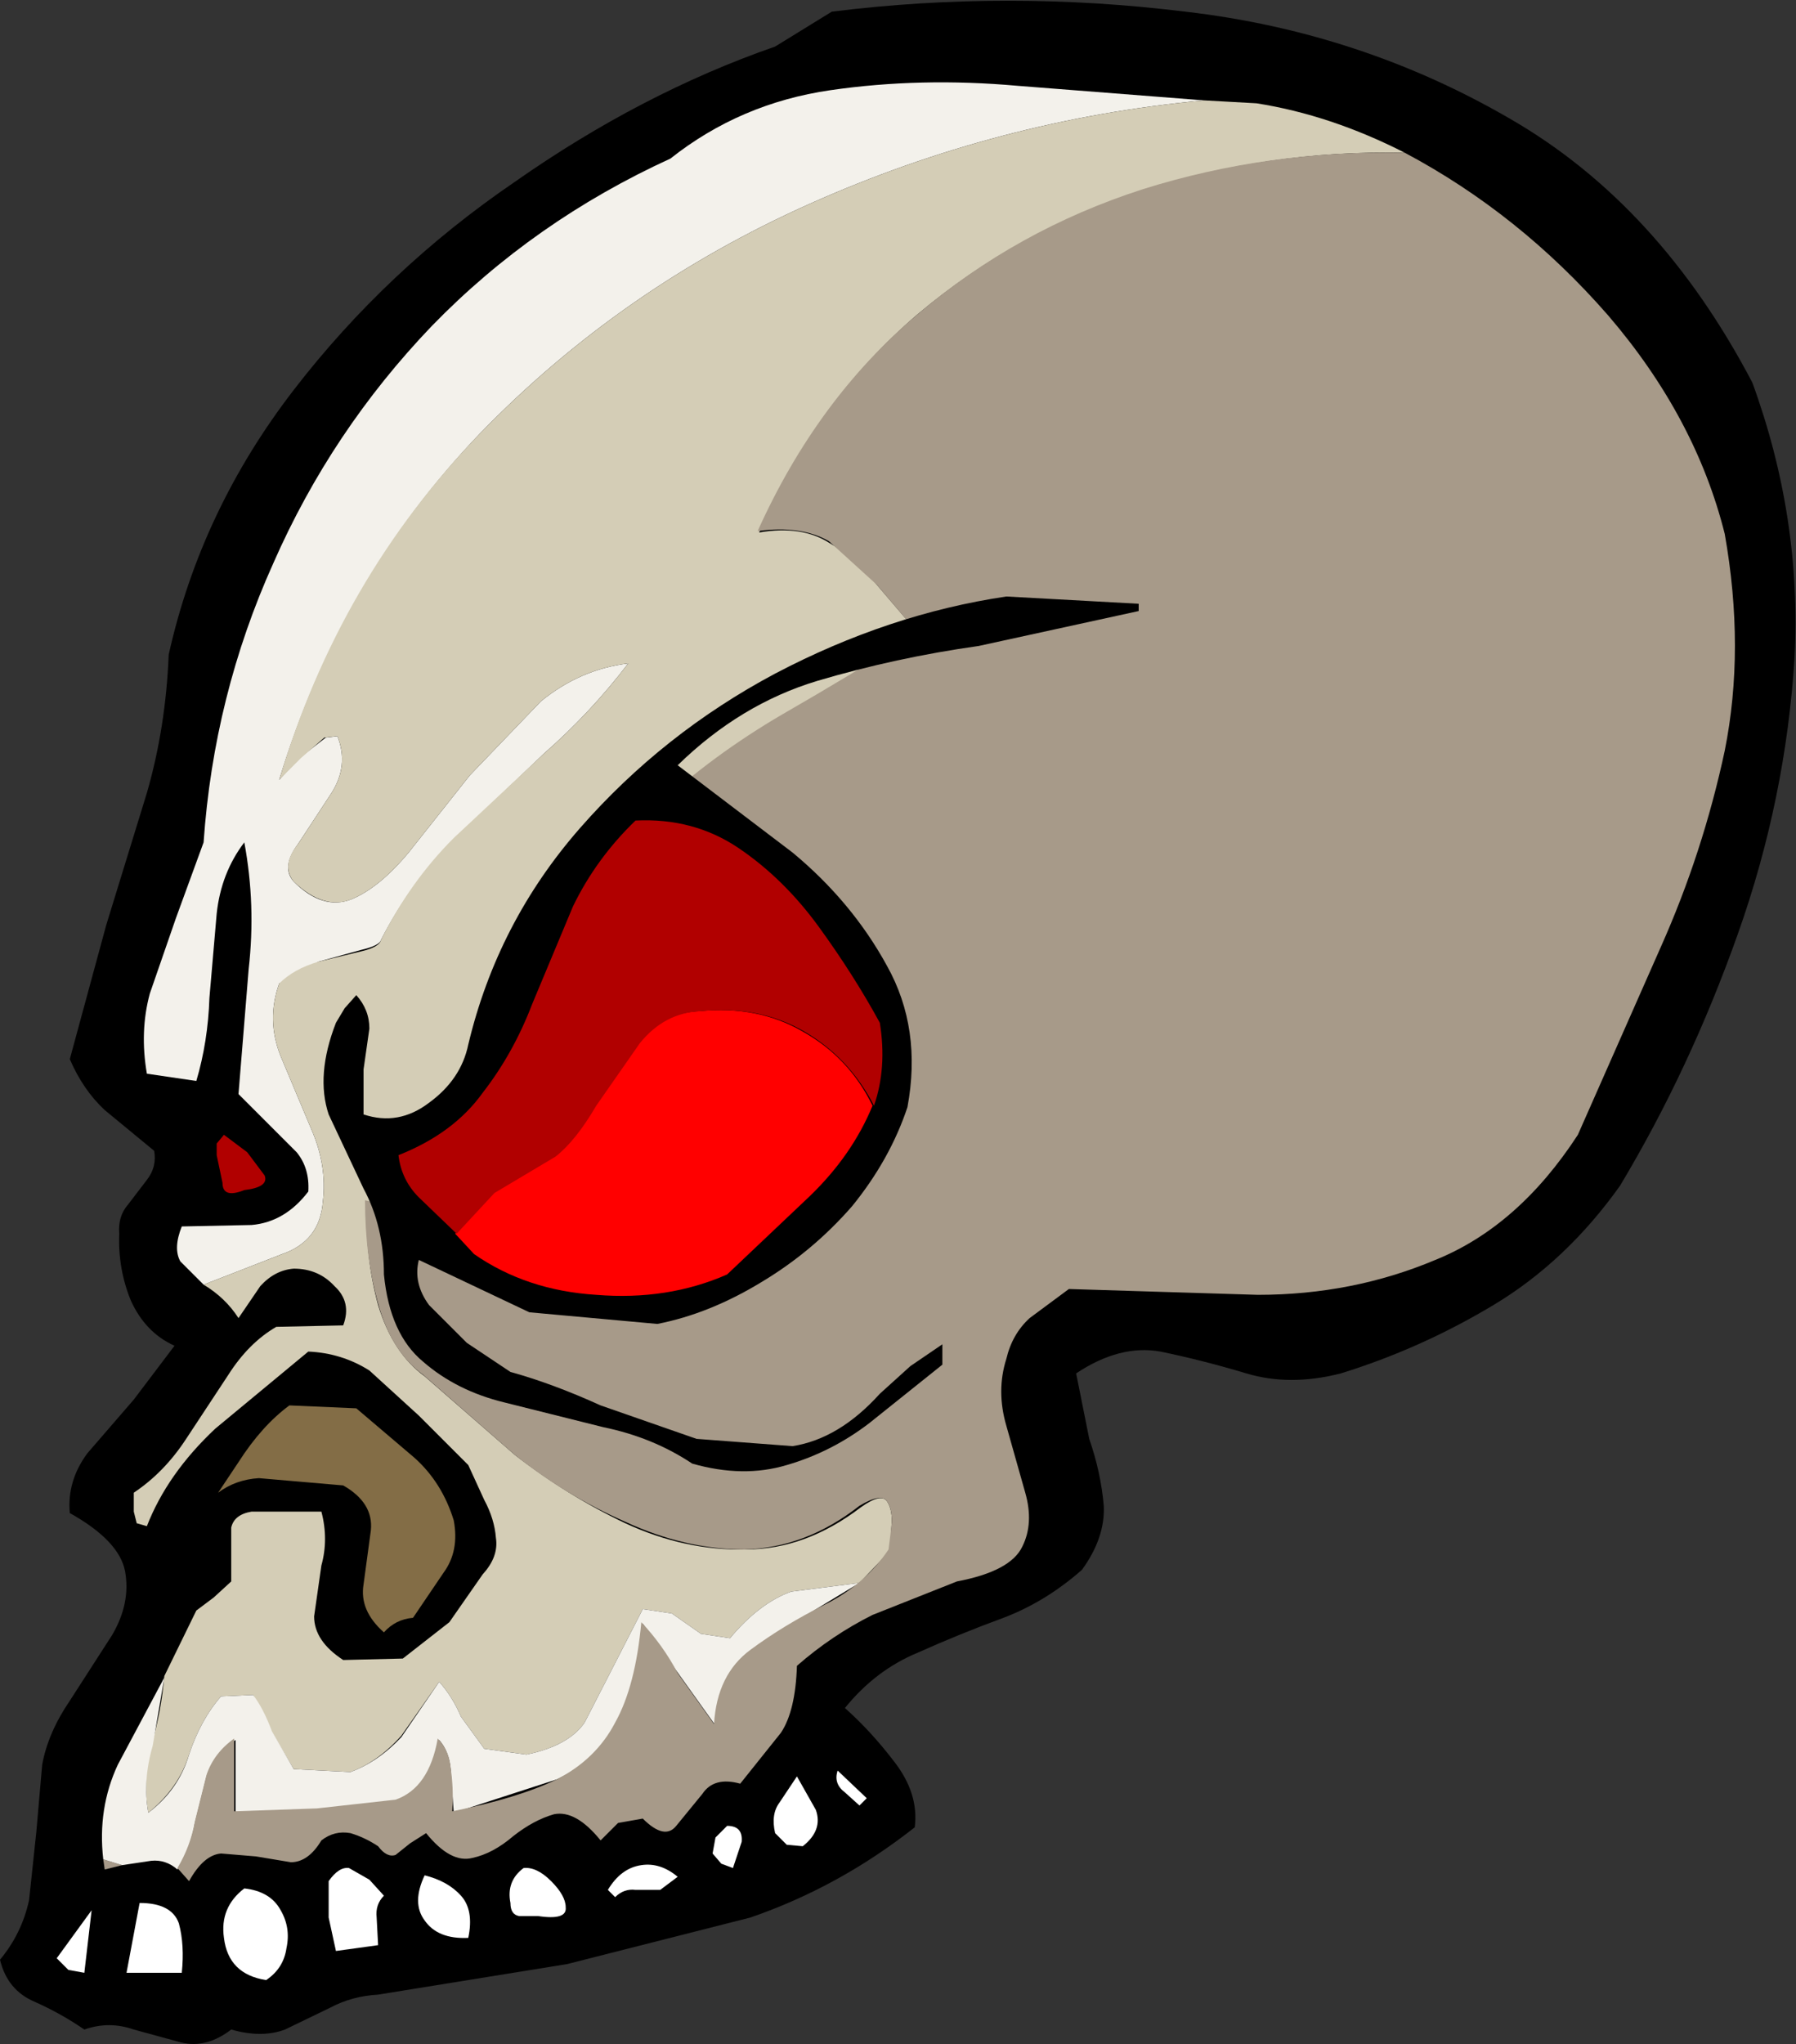
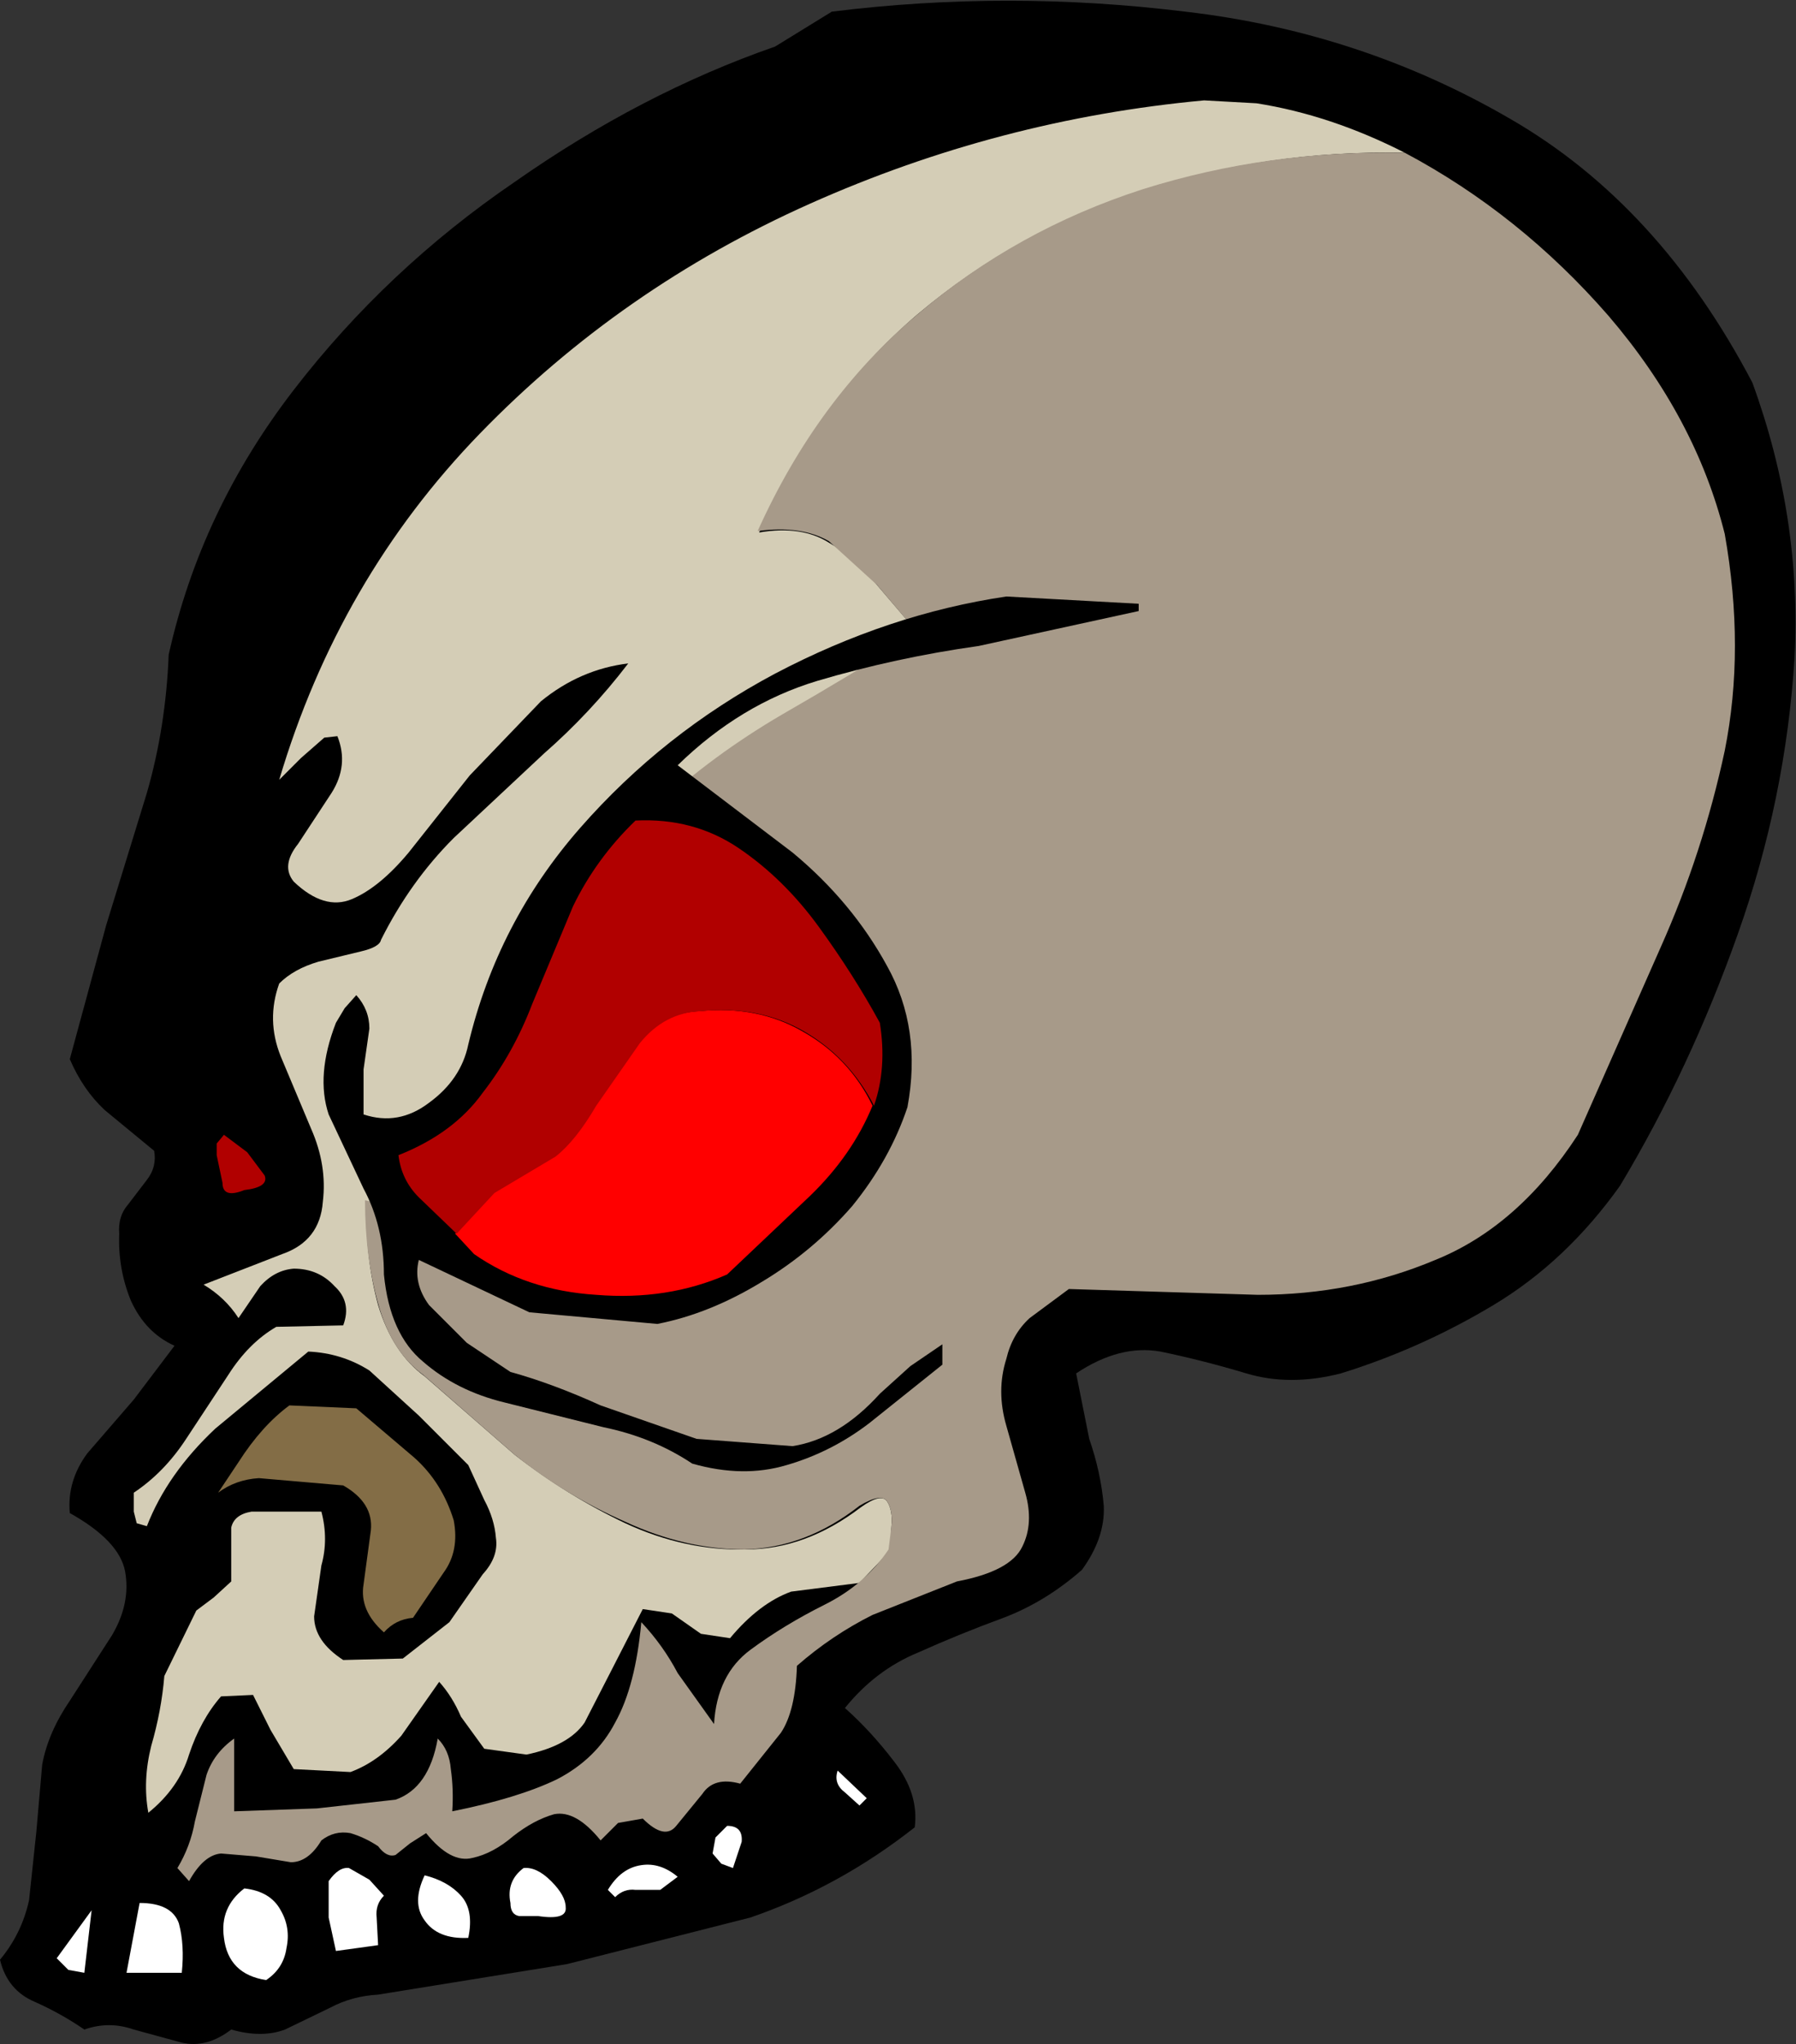
<svg xmlns="http://www.w3.org/2000/svg" height="70.25px" width="61.75px">
  <rect width="100%" height="100%" fill="#333333" stroke="none" />
  <g transform="matrix(1.0, 0.0, 0.0, 1.0, 49.9, 43.15)">
    <path d="M-3.8 4.05 Q-5.55 4.5 -7.05 4.05 -8.55 3.6 -10.0 3.3 -11.4 3.05 -12.9 4.05 L-12.45 6.3 Q-12.05 7.45 -11.95 8.6 -11.9 9.7 -12.7 10.8 -13.95 11.9 -15.4 12.45 -16.9 13.0 -18.35 13.65 -19.8 14.25 -20.85 15.55 -19.95 16.35 -19.15 17.4 -18.3 18.5 -18.45 19.65 -21.05 21.7 -24.1 22.75 L-30.4 24.35 -36.9 25.4 Q-37.8 25.45 -38.55 25.85 L-40.1 26.6 Q-40.9 26.9 -41.95 26.6 -42.8 27.25 -43.65 27.05 L-45.3 26.6 Q-46.15 26.3 -47.0 26.6 -47.8 26.05 -48.7 25.65 -49.65 25.25 -49.9 24.2 -49.15 23.3 -48.9 22.15 L-48.65 19.8 -48.45 17.5 Q-48.25 16.4 -47.5 15.3 L-46.05 13.05 Q-45.4 11.95 -45.6 10.85 -45.8 9.8 -47.5 8.85 -47.6 7.75 -46.9 6.8 L-45.3 4.95 -43.9 3.1 Q-44.9 2.65 -45.4 1.55 -45.85 0.45 -45.8 -0.75 -45.85 -1.35 -45.5 -1.75 L-44.85 -2.6 Q-44.5 -3.05 -44.6 -3.6 L-46.3 -5.0 Q-47.05 -5.7 -47.5 -6.75 L-46.25 -11.35 -44.85 -15.9 Q-44.2 -18.15 -44.1 -20.65 -43.0 -25.6 -39.8 -29.75 -36.6 -33.9 -32.2 -36.9 -27.85 -39.95 -23.25 -41.55 L-21.3 -42.75 Q-15.25 -43.5 -9.15 -42.75 -3.1 -42.05 2.05 -39.05 7.15 -36.1 10.35 -30.0 12.05 -25.35 11.8 -20.55 11.5 -15.7 9.85 -11.05 8.2 -6.4 5.8 -2.4 3.95 0.2 1.45 1.7 -1.05 3.2 -3.8 4.05" fill="#000000" fill-rule="evenodd" stroke="none" />
-     <path d="M-46.3 21.1 L-46.35 20.75 -45.7 20.95 -46.3 21.1" fill="#a79a89" fill-rule="evenodd" stroke="none" />
-     <path d="M-14.9 -40.2 L-8.5 -39.7 Q-15.55 -39.05 -22.05 -36.15 -28.55 -33.25 -33.4 -28.25 -38.2 -23.25 -40.3 -16.35 L-39.6 -17.1 -38.7 -17.8 -38.3 -17.85 Q-37.9 -16.85 -38.5 -15.9 L-39.65 -14.15 Q-40.25 -13.35 -39.8 -12.85 -38.8 -11.85 -37.8 -12.25 -36.85 -12.65 -35.85 -13.85 L-33.75 -16.5 -31.3 -19.05 Q-29.95 -20.15 -28.3 -20.35 -29.6 -18.65 -31.2 -17.25 L-34.3 -14.3 Q-35.8 -12.8 -36.8 -10.85 -36.85 -10.65 -37.5 -10.5 L-38.95 -10.1 -40.3 -9.35 Q-40.75 -8.1 -40.25 -6.85 L-39.2 -4.35 Q-38.65 -3.1 -38.8 -1.85 -38.9 -0.5 -40.2 -0.05 L-42.9 1.0 -43.7 0.2 Q-43.95 -0.25 -43.65 -1.0 L-41.25 -1.05 Q-40.1 -1.15 -39.3 -2.2 -39.25 -3.0 -39.7 -3.55 L-40.75 -4.6 -41.7 -5.55 -41.35 -9.85 Q-41.1 -12.05 -41.5 -14.2 -42.3 -13.15 -42.45 -11.75 L-42.7 -8.85 Q-42.75 -7.35 -43.15 -6.0 L-44.85 -6.25 Q-45.1 -7.7 -44.75 -9.0 L-43.85 -11.6 -42.9 -14.2 Q-42.55 -19.25 -40.5 -23.8 -38.5 -28.35 -35.05 -31.95 -31.55 -35.55 -26.85 -37.7 -24.45 -39.6 -21.35 -40.05 -18.25 -40.5 -14.9 -40.2" fill="#f3f1eb" fill-rule="evenodd" stroke="none" />
    <path d="M-10.6 -36.6 Q-14.9 -35.25 -18.35 -32.35 -21.8 -29.4 -23.8 -24.85 -22.35 -25.1 -21.4 -24.5 -20.45 -23.95 -19.75 -23.05 L-18.3 -21.35 -23.0 -18.55 Q-25.4 -17.2 -27.3 -15.35 L-26.8 -15.35 -27.25 -10.3 Q-27.2 -7.75 -27.4 -5.45 -27.6 -3.15 -28.8 -1.35 -29.35 -0.4 -30.8 -0.5 L-34.0 -1.05 -37.3 -1.85 Q-37.35 0.05 -36.9 1.7 -36.4 3.35 -35.3 4.15 L-32.2 6.85 Q-30.4 8.25 -28.4 9.2 -26.35 10.15 -24.25 10.1 -22.2 10.1 -20.3 8.65 -19.6 8.15 -19.4 8.45 -19.2 8.75 -19.25 9.3 L-19.3 10.15 -20.35 11.25 -22.7 11.55 Q-23.8 11.95 -24.8 13.15 L-25.8 13.0 -26.8 12.3 -27.8 12.15 -28.85 14.2 -29.8 16.05 Q-30.35 16.85 -31.8 17.15 L-33.25 16.95 -34.05 15.85 Q-34.35 15.15 -34.8 14.65 L-36.1 16.5 Q-36.9 17.4 -37.85 17.75 L-39.8 17.65 -40.6 16.3 -41.2 15.1 -42.3 15.15 Q-43.0 15.95 -43.4 17.15 -43.75 18.3 -44.8 19.15 -45.0 18.05 -44.7 16.85 -44.35 15.65 -44.25 14.45 L-43.15 12.2 -42.55 11.75 -41.95 11.2 -41.95 10.3 -41.95 9.35 Q-41.85 8.9 -41.25 8.8 L-38.85 8.8 Q-38.6 9.75 -38.85 10.65 L-39.1 12.4 Q-39.1 13.25 -38.1 13.9 L-36.05 13.85 -34.45 12.6 -33.3 10.95 Q-32.75 10.35 -32.85 9.7 -32.9 9.05 -33.25 8.4 L-33.8 7.2 -35.5 5.5 -37.2 3.95 Q-38.15 3.35 -39.3 3.3 L-42.5 5.95 Q-44.15 7.5 -44.85 9.3 L-45.2 9.2 -45.3 8.8 -45.3 8.15 Q-44.25 7.45 -43.5 6.3 L-42.05 4.1 Q-41.35 3.0 -40.4 2.45 L-38.1 2.4 Q-37.8 1.6 -38.4 1.05 -38.95 0.45 -39.8 0.45 -40.45 0.5 -40.95 1.05 L-41.7 2.15 Q-42.15 1.45 -42.9 1.0 L-40.2 -0.05 Q-38.9 -0.5 -38.8 -1.85 -38.65 -3.1 -39.2 -4.35 L-40.25 -6.85 Q-40.75 -8.1 -40.3 -9.35 -39.8 -9.85 -38.95 -10.1 L-37.5 -10.45 Q-36.85 -10.6 -36.8 -10.85 -35.8 -12.85 -34.3 -14.35 L-31.2 -17.25 Q-29.6 -18.65 -28.3 -20.35 -29.95 -20.15 -31.3 -19.05 L-33.75 -16.5 -35.85 -13.85 Q-36.85 -12.65 -37.8 -12.25 -38.75 -11.85 -39.8 -12.85 -40.25 -13.4 -39.65 -14.15 L-38.5 -15.9 Q-37.9 -16.85 -38.3 -17.85 L-38.75 -17.8 -39.55 -17.1 -40.3 -16.35 Q-38.25 -23.25 -33.4 -28.25 -28.55 -33.25 -22.05 -36.15 -15.55 -39.05 -8.5 -39.7 L-6.7 -39.6 Q-4.15 -39.2 -1.6 -37.9 -6.3 -38.0 -10.6 -36.6" fill="#d4cdb6" fill-rule="evenodd" stroke="none" />
-     <path d="M-24.8 13.15 Q-23.8 11.95 -22.7 11.55 L-20.35 11.25 -22.5 12.55 -24.45 13.9 Q-25.25 14.75 -25.3 16.15 L-26.55 14.4 -27.8 12.65 Q-28.05 14.85 -28.7 16.1 -29.4 17.35 -30.75 18.0 L-34.3 19.15 -34.4 17.7 Q-34.45 17.05 -34.8 16.65 -35.1 18.3 -36.3 18.75 L-39.0 19.05 -41.8 19.15 -41.8 17.9 -41.8 16.65 Q-42.55 17.15 -42.8 17.9 L-43.2 19.5 Q-43.35 20.35 -43.8 21.1 -44.2 20.75 -44.7 20.8 L-45.7 20.95 -46.35 20.75 Q-46.55 19.0 -45.85 17.5 L-44.25 14.5 -44.65 16.85 Q-45.0 18.05 -44.8 19.15 -43.75 18.35 -43.4 17.15 -43.0 15.95 -42.3 15.15 L-41.2 15.1 Q-40.85 15.55 -40.55 16.35 L-39.8 17.65 -37.85 17.75 Q-36.9 17.4 -36.1 16.55 L-34.8 14.65 Q-34.35 15.15 -34.05 15.85 L-33.25 16.95 -31.8 17.15 Q-30.35 16.85 -29.8 16.05 L-28.85 14.2 -27.8 12.15 -26.8 12.3 -25.8 13.0 -24.8 13.15" fill="#f3f1eb" fill-rule="evenodd" stroke="none" />
    <path d="M9.4 -24.8 Q10.1 -20.85 9.4 -17.35 8.65 -13.85 7.2 -10.6 L4.35 -4.15 Q2.3 -1.0 -0.55 0.15 -3.4 1.35 -6.65 1.35 L-13.15 1.15 -14.5 2.15 Q-15.1 2.7 -15.3 3.55 -15.65 4.65 -15.3 5.85 L-14.65 8.15 Q-14.35 9.2 -14.75 10.0 -15.15 10.85 -17.0 11.2 L-19.9 12.35 Q-21.3 13.05 -22.5 14.1 -22.55 15.65 -23.05 16.4 L-24.45 18.15 Q-25.35 17.9 -25.75 18.5 L-26.65 19.6 Q-27.05 20.1 -27.8 19.35 L-28.65 19.5 -29.25 20.1 Q-30.1 19.05 -30.85 19.2 -31.55 19.4 -32.25 19.95 -32.95 20.55 -33.65 20.7 -34.4 20.9 -35.25 19.85 L-35.8 20.2 -36.3 20.6 Q-36.6 20.7 -36.9 20.3 -37.35 20.0 -37.85 19.85 -38.4 19.75 -38.85 20.1 -39.3 20.85 -39.9 20.85 L-41.1 20.65 -42.3 20.55 Q-42.9 20.6 -43.4 21.5 L-43.8 21.05 Q-43.35 20.3 -43.2 19.45 L-42.8 17.85 Q-42.55 17.1 -41.85 16.6 L-41.85 17.85 -41.85 19.1 -39.0 19.0 -36.3 18.7 Q-35.15 18.3 -34.85 16.6 -34.45 17.0 -34.4 17.65 -34.3 18.35 -34.35 19.1 -32.1 18.65 -30.75 18.0 -29.4 17.3 -28.75 16.05 -28.05 14.8 -27.85 12.6 -27.1 13.4 -26.6 14.35 L-25.35 16.1 Q-25.25 14.4 -24.1 13.55 -22.95 12.7 -21.55 12.0 -20.15 11.3 -19.35 10.1 L-19.25 9.3 Q-19.2 8.75 -19.4 8.45 -19.6 8.15 -20.35 8.6 -22.2 10.05 -24.3 10.1 -26.35 10.1 -28.4 9.15 -30.45 8.25 -32.2 6.85 L-35.35 4.1 Q-36.45 3.3 -36.9 1.65 -37.35 0.05 -37.35 -1.9 L-34.0 -1.1 -30.8 -0.5 Q-29.4 -0.45 -28.85 -1.4 -27.65 -3.15 -27.4 -5.45 -27.2 -7.75 -27.25 -10.3 -27.3 -12.85 -26.85 -15.4 L-27.35 -15.4 Q-25.4 -17.2 -23.0 -18.6 -20.65 -19.95 -18.35 -21.4 L-19.75 -23.05 -21.4 -24.55 Q-22.35 -25.1 -23.85 -24.9 -21.8 -29.45 -18.35 -32.35 -14.95 -35.25 -10.6 -36.65 -6.3 -38.0 -1.6 -37.9 2.35 -35.8 5.4 -32.3 8.4 -28.8 9.4 -24.8" fill="#a79a89" fill-rule="evenodd" stroke="none" />
    <path d="M-10.75 -22.15 L-16.25 -20.95 Q-19.1 -20.55 -21.8 -19.75 -24.45 -18.95 -26.6 -16.85 L-22.65 -13.85 Q-20.6 -12.15 -19.4 -9.95 -18.2 -7.8 -18.7 -5.1 -19.3 -3.3 -20.6 -1.7 -21.95 -0.15 -23.7 0.9 -25.5 2.0 -27.3 2.35 L-31.7 1.95 -35.5 0.15 Q-35.7 0.95 -35.15 1.7 L-33.85 3.0 -32.35 4.0 Q-30.9 4.4 -29.25 5.15 L-25.95 6.3 -22.65 6.55 Q-21.05 6.3 -19.65 4.75 L-18.6 3.8 -17.5 3.05 -17.5 3.75 -20.0 5.75 Q-21.3 6.75 -22.85 7.2 -24.35 7.65 -26.1 7.15 -27.45 6.25 -29.15 5.9 L-32.55 5.05 Q-34.2 4.65 -35.35 3.65 -36.5 2.7 -36.7 0.65 -36.7 -1.0 -37.4 -2.3 L-38.6 -4.85 Q-39.05 -6.2 -38.35 -8.0 L-38.05 -8.5 -37.65 -8.95 Q-37.2 -8.45 -37.2 -7.8 L-37.4 -6.4 -37.4 -4.85 Q-36.2 -4.45 -35.15 -5.25 -34.05 -6.05 -33.8 -7.25 -32.8 -11.45 -29.95 -14.7 -27.1 -17.95 -23.25 -20.0 -19.35 -22.05 -15.3 -22.65 L-10.75 -22.4 -10.75 -22.15" fill="#000000" fill-rule="evenodd" stroke="none" />
    <path d="M-22.3 -7.7 Q-20.7 -6.8 -19.9 -5.15 -20.6 -3.45 -22.05 -2.05 L-24.9 0.65 Q-26.95 1.55 -29.4 1.35 -31.8 1.2 -33.6 -0.05 L-34.25 -0.75 -32.95 -2.15 -30.85 -3.4 Q-30.1 -3.95 -29.45 -5.15 L-27.9 -7.35 Q-27.1 -8.35 -25.85 -8.4 -23.85 -8.6 -22.3 -7.7" fill="#ff0000" fill-rule="evenodd" stroke="none" />
    <path d="M-19.65 -8.0 Q-19.4 -6.45 -19.85 -5.15 -20.7 -6.8 -22.25 -7.7 -23.8 -8.6 -25.8 -8.4 -27.05 -8.35 -27.9 -7.3 L-29.4 -5.15 Q-30.1 -3.95 -30.8 -3.4 L-32.9 -2.15 -34.2 -0.75 -35.5 -2.0 Q-36.1 -2.6 -36.2 -3.45 -34.3 -4.2 -33.3 -5.6 -32.25 -6.95 -31.6 -8.65 L-30.2 -12.0 Q-29.4 -13.65 -28.05 -14.95 -26.05 -15.05 -24.5 -14.0 -22.95 -12.95 -21.75 -11.3 -20.55 -9.65 -19.65 -8.0" fill="#b10000" fill-rule="evenodd" stroke="none" />
    <path d="M-20.35 18.9 L-20.85 18.45 Q-21.25 18.15 -21.1 17.7 L-20.1 18.65 -20.35 18.9" fill="#ffffff" fill-rule="evenodd" stroke="none" />
-     <path d="M-22.3 20.3 L-22.85 20.25 -23.25 19.85 Q-23.4 19.2 -23.1 18.8 L-22.5 17.9 -21.85 19.05 Q-21.6 19.75 -22.3 20.3" fill="#ffffff" fill-rule="evenodd" stroke="none" />
    <path d="M-24.7 21.05 L-25.1 20.9 -25.4 20.55 -25.3 20.0 -24.9 19.6 Q-24.35 19.6 -24.4 20.15 L-24.7 21.05" fill="#ffffff" fill-rule="evenodd" stroke="none" />
    <path d="M-28.75 22.05 L-29.0 21.8 Q-28.55 21.05 -27.85 20.95 -27.2 20.85 -26.6 21.35 L-27.2 21.8 -28.05 21.8 Q-28.45 21.75 -28.75 22.05" fill="#ffffff" fill-rule="evenodd" stroke="none" />
    <path d="M-31.4 22.7 L-32.05 22.7 Q-32.35 22.65 -32.35 22.25 -32.5 21.5 -31.9 21.05 -31.45 21.0 -30.95 21.5 -30.45 22.0 -30.45 22.4 -30.4 22.85 -31.4 22.7" fill="#ffffff" fill-rule="evenodd" stroke="none" />
    <path d="M-33.8 23.45 Q-34.85 23.5 -35.3 22.85 -35.75 22.25 -35.3 21.3 -34.5 21.5 -34.05 22.0 -33.6 22.5 -33.8 23.45" fill="#ffffff" fill-rule="evenodd" stroke="none" />
    <path d="M-34.65 10.9 L-35.7 12.45 Q-36.3 12.5 -36.7 12.95 -37.55 12.2 -37.4 11.3 L-37.15 9.45 Q-37.05 8.5 -38.1 7.9 L-41.0 7.65 Q-41.8 7.7 -42.4 8.15 L-41.7 7.1 Q-40.9 5.85 -39.95 5.15 L-37.65 5.25 -35.65 6.95 Q-34.7 7.8 -34.3 9.1 -34.1 10.15 -34.65 10.9" fill="#836d46" fill-rule="evenodd" stroke="none" />
    <path d="M-36.9 23.7 L-38.35 23.9 -38.6 22.75 -38.6 21.5 Q-38.25 21.0 -37.9 21.05 L-37.2 21.45 -36.7 22.0 Q-37.0 22.3 -36.95 22.75 L-36.9 23.7" fill="#ffffff" fill-rule="evenodd" stroke="none" />
    <path d="M-40.75 24.9 Q-42.05 24.7 -42.2 23.45 -42.35 22.4 -41.5 21.75 -40.6 21.85 -40.25 22.5 -39.9 23.1 -40.05 23.8 -40.15 24.5 -40.75 24.9" fill="#ffffff" fill-rule="evenodd" stroke="none" />
    <path d="M-41.5 -2.25 Q-42.25 -1.95 -42.25 -2.5 L-42.45 -3.45 -42.45 -3.85 -42.2 -4.15 -41.4 -3.55 -40.8 -2.75 Q-40.65 -2.35 -41.5 -2.25" fill="#b10000" fill-rule="evenodd" stroke="none" />
    <path d="M-45.55 24.65 L-45.1 22.25 Q-44.0 22.25 -43.75 22.95 -43.55 23.7 -43.65 24.65 L-45.55 24.65" fill="#ffffff" fill-rule="evenodd" stroke="none" />
    <path d="M-47.0 24.65 L-47.55 24.55 -47.95 24.15 -46.75 22.5 -47.0 24.65" fill="#ffffff" fill-rule="evenodd" stroke="none" />
  </g>
</svg>